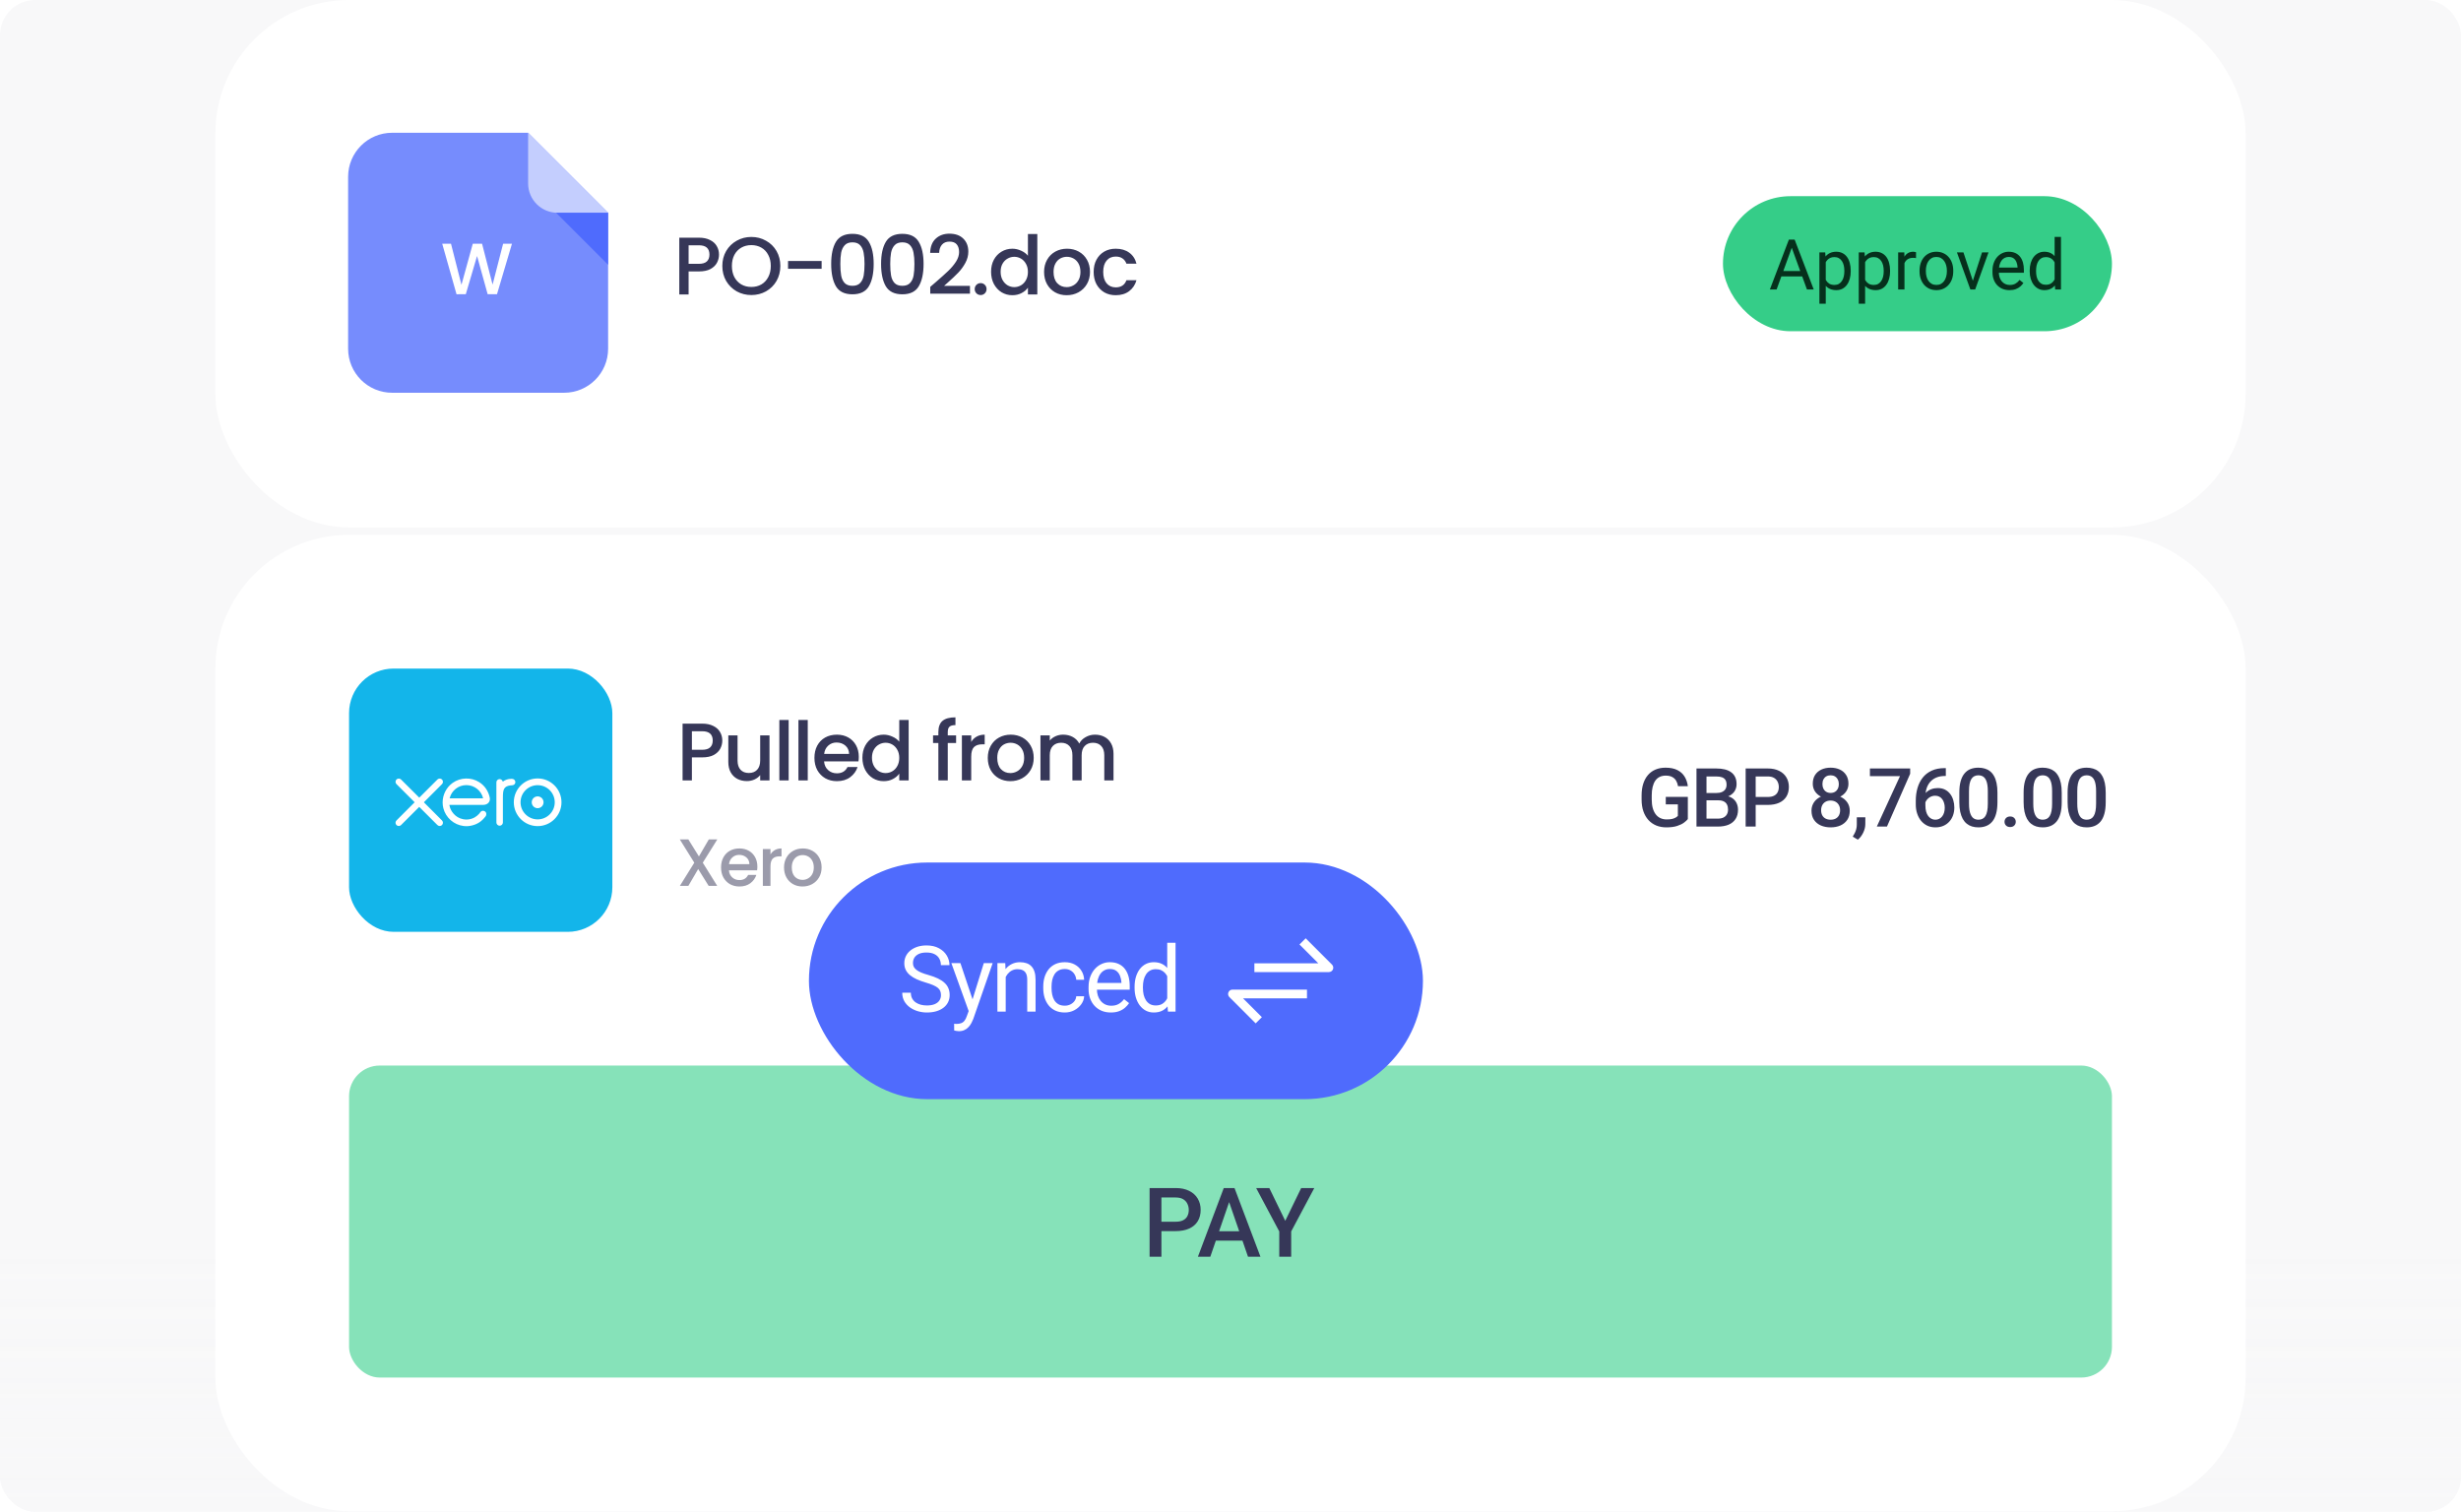
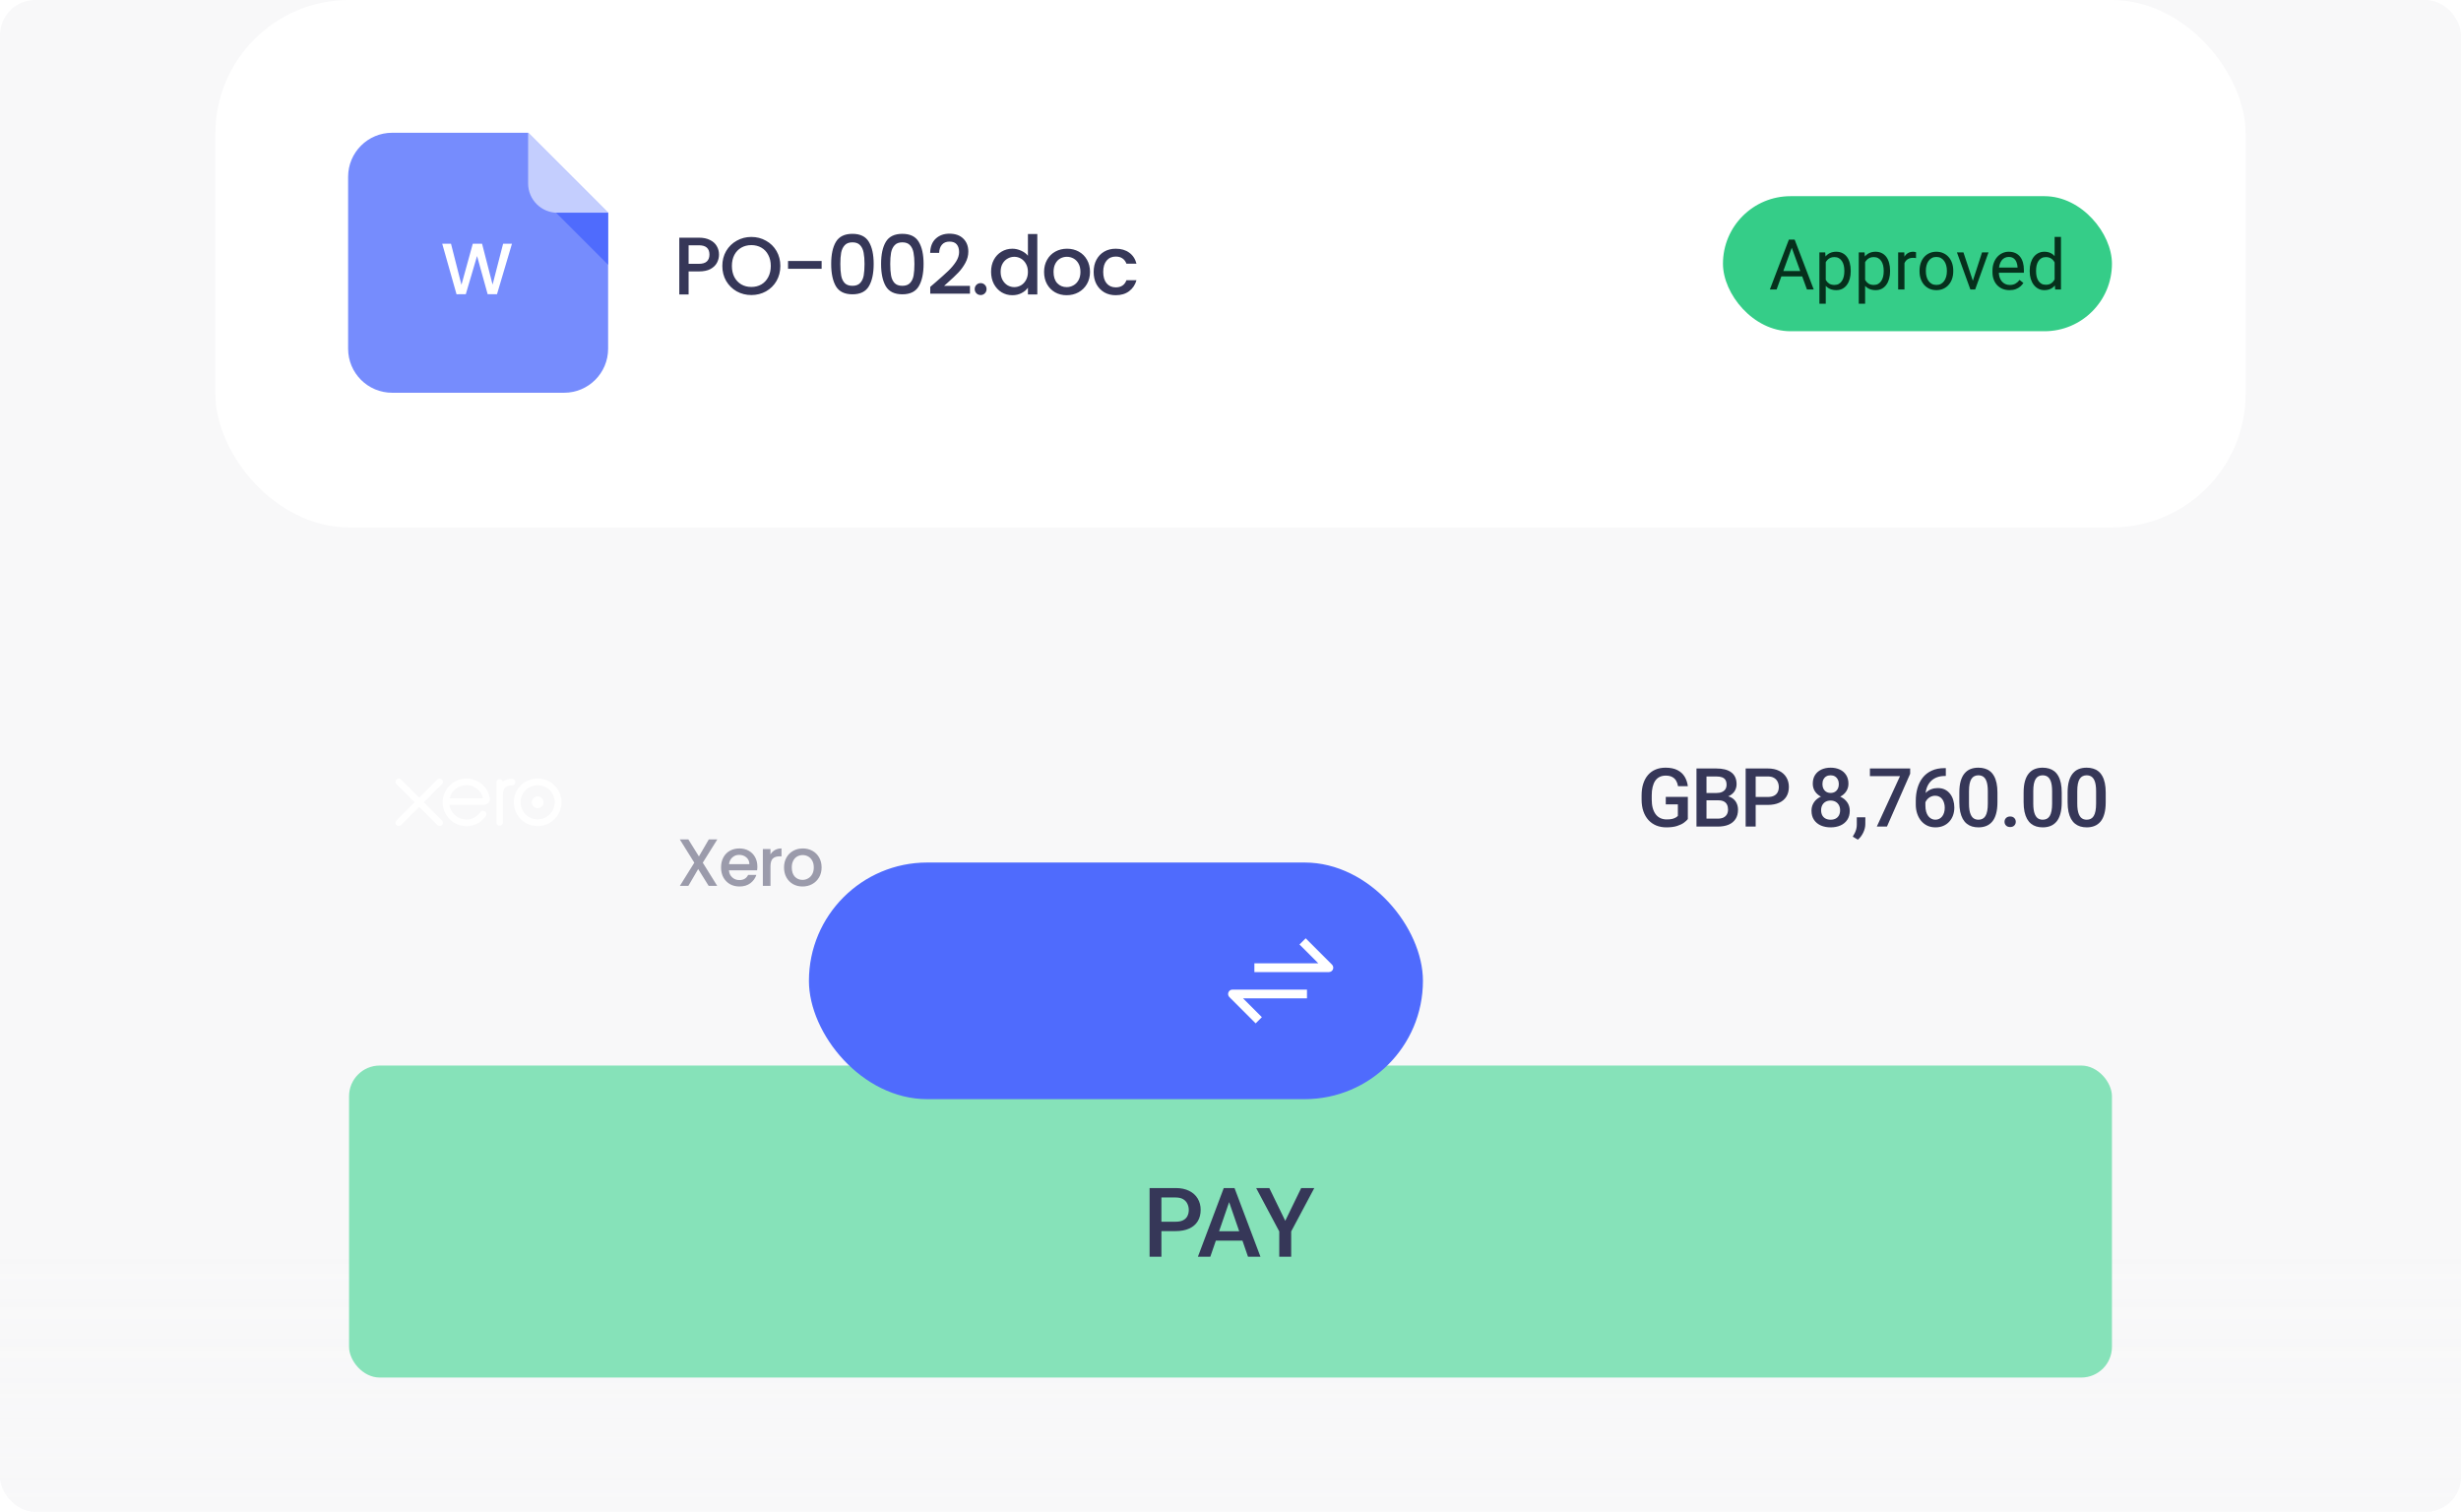
<svg xmlns="http://www.w3.org/2000/svg" width="560" height="344" viewBox="0 0 560 344" fill="none">
  <g clip-path="url(#clip0_783_117666)">
    <rect width="560" height="344" rx="8" fill="#F8F8F9" />
    <g clip-path="url(#clip1_783_117666)">
-       <path fill-rule="evenodd" clip-rule="evenodd" d="M226.958 44.262L212.661 56.36L221.459 57.46L217.06 66.258L230.258 54.16L222.559 53.06L226.958 44.262Z" fill="#F7F8FE" />
-     </g>
+       </g>
    <rect x="560" y="284" width="60" height="560" transform="rotate(90 560 284)" fill="url(#paint0_linear_783_117666)" />
    <rect x="49" width="462" height="120.017" rx="30.427" fill="white" />
    <path d="M79.214 40.227C79.214 34.695 83.699 30.211 89.231 30.211H120.173L138.378 48.415V79.358C138.378 84.89 133.893 89.374 128.361 89.374H89.231C83.699 89.374 79.214 84.89 79.214 79.358V40.227Z" fill="#768CFD" />
    <path d="M120.173 30.211L138.377 48.415H126.851C123.163 48.415 120.173 45.425 120.173 41.737V30.211Z" fill="#C4CEFE" />
    <path d="M138.377 60.248L126.545 48.416L138.377 48.416L138.377 60.248Z" fill="#4F6BFD" />
    <path d="M116.496 55.467L113.095 66.942H110.965L108.555 58.258L105.995 66.942L103.882 66.958L100.63 55.467H102.627L105.005 64.812L107.58 55.467H109.694L112.088 64.763L114.482 55.467H116.496Z" fill="white" />
    <path d="M163.609 57.934C163.609 58.591 163.454 59.211 163.144 59.794C162.834 60.376 162.338 60.854 161.657 61.225C160.975 61.585 160.101 61.765 159.035 61.765H156.692V67.008H154.572V54.085H159.035C160.027 54.085 160.863 54.259 161.545 54.606C162.239 54.941 162.754 55.399 163.088 55.982C163.436 56.565 163.609 57.215 163.609 57.934ZM159.035 60.035C159.841 60.035 160.442 59.856 160.839 59.496C161.235 59.124 161.434 58.604 161.434 57.934C161.434 56.521 160.634 55.815 159.035 55.815H156.692V60.035H159.035ZM170.967 67.138C169.765 67.138 168.655 66.859 167.639 66.302C166.635 65.731 165.835 64.944 165.24 63.94C164.658 62.924 164.366 61.783 164.366 60.519C164.366 59.255 164.658 58.12 165.24 57.116C165.835 56.112 166.635 55.331 167.639 54.773C168.655 54.203 169.765 53.918 170.967 53.918C172.182 53.918 173.292 54.203 174.296 54.773C175.312 55.331 176.112 56.112 176.694 57.116C177.277 58.12 177.568 59.255 177.568 60.519C177.568 61.783 177.277 62.924 176.694 63.94C176.112 64.944 175.312 65.731 174.296 66.302C173.292 66.859 172.182 67.138 170.967 67.138ZM170.967 65.298C171.823 65.298 172.585 65.106 173.254 64.721C173.924 64.325 174.444 63.767 174.816 63.048C175.201 62.316 175.393 61.473 175.393 60.519C175.393 59.564 175.201 58.728 174.816 58.009C174.444 57.29 173.924 56.738 173.254 56.354C172.585 55.97 171.823 55.777 170.967 55.777C170.112 55.777 169.35 55.97 168.68 56.354C168.011 56.738 167.484 57.29 167.1 58.009C166.728 58.728 166.542 59.564 166.542 60.519C166.542 61.473 166.728 62.316 167.1 63.048C167.484 63.767 168.011 64.325 168.68 64.721C169.35 65.106 170.112 65.298 170.967 65.298ZM186.962 59.385V61.17H179.319V59.385H186.962ZM189.136 60.054C189.136 57.91 189.496 56.236 190.215 55.034C190.946 53.819 192.198 53.211 193.971 53.211C195.743 53.211 196.989 53.819 197.708 55.034C198.44 56.236 198.805 57.91 198.805 60.054C198.805 62.223 198.44 63.922 197.708 65.149C196.989 66.364 195.743 66.971 193.971 66.971C192.198 66.971 190.946 66.364 190.215 65.149C189.496 63.922 189.136 62.223 189.136 60.054ZM196.723 60.054C196.723 59.05 196.655 58.201 196.518 57.507C196.394 56.812 196.134 56.248 195.737 55.815C195.341 55.368 194.752 55.145 193.971 55.145C193.19 55.145 192.601 55.368 192.204 55.815C191.808 56.248 191.541 56.812 191.405 57.507C191.281 58.201 191.219 59.05 191.219 60.054C191.219 61.095 191.281 61.969 191.405 62.676C191.529 63.382 191.789 63.953 192.186 64.386C192.595 64.82 193.19 65.037 193.971 65.037C194.752 65.037 195.341 64.82 195.737 64.386C196.146 63.953 196.413 63.382 196.537 62.676C196.661 61.969 196.723 61.095 196.723 60.054ZM200.49 60.054C200.49 57.91 200.85 56.236 201.569 55.034C202.3 53.819 203.552 53.211 205.325 53.211C207.098 53.211 208.343 53.819 209.062 55.034C209.794 56.236 210.159 57.91 210.159 60.054C210.159 62.223 209.794 63.922 209.062 65.149C208.343 66.364 207.098 66.971 205.325 66.971C203.552 66.971 202.3 66.364 201.569 65.149C200.85 63.922 200.49 62.223 200.49 60.054ZM208.077 60.054C208.077 59.05 208.009 58.201 207.872 57.507C207.748 56.812 207.488 56.248 207.091 55.815C206.695 55.368 206.106 55.145 205.325 55.145C204.544 55.145 203.955 55.368 203.558 55.815C203.162 56.248 202.895 56.812 202.759 57.507C202.635 58.201 202.573 59.05 202.573 60.054C202.573 61.095 202.635 61.969 202.759 62.676C202.883 63.382 203.143 63.953 203.54 64.386C203.949 64.82 204.544 65.037 205.325 65.037C206.106 65.037 206.695 64.82 207.091 64.386C207.5 63.953 207.767 63.382 207.891 62.676C208.015 61.969 208.077 61.095 208.077 60.054ZM213.016 64.126C214.206 63.097 215.142 62.254 215.824 61.597C216.518 60.928 217.094 60.234 217.553 59.515C218.011 58.796 218.241 58.077 218.241 57.358C218.241 56.614 218.061 56.032 217.702 55.61C217.354 55.189 216.803 54.978 216.047 54.978C215.315 54.978 214.745 55.213 214.336 55.684C213.939 56.143 213.729 56.763 213.704 57.544H211.658C211.696 56.131 212.117 55.052 212.923 54.309C213.741 53.552 214.776 53.174 216.028 53.174C217.379 53.174 218.433 53.546 219.189 54.29C219.958 55.034 220.342 56.025 220.342 57.265C220.342 58.157 220.113 59.019 219.654 59.85C219.208 60.668 218.668 61.405 218.036 62.062C217.416 62.707 216.623 63.457 215.656 64.312L214.819 65.056H220.714V66.822H211.677V65.279L213.016 64.126ZM223.152 67.138C222.768 67.138 222.446 67.008 222.186 66.748C221.925 66.488 221.795 66.165 221.795 65.781C221.795 65.397 221.925 65.075 222.186 64.814C222.446 64.554 222.768 64.424 223.152 64.424C223.524 64.424 223.84 64.554 224.101 64.814C224.361 65.075 224.491 65.397 224.491 65.781C224.491 66.165 224.361 66.488 224.101 66.748C223.84 67.008 223.524 67.138 223.152 67.138ZM225.518 61.839C225.518 60.81 225.729 59.899 226.15 59.106C226.584 58.312 227.166 57.699 227.898 57.265C228.642 56.819 229.466 56.596 230.371 56.596C231.04 56.596 231.697 56.744 232.342 57.042C232.999 57.327 233.519 57.711 233.904 58.195V53.249H236.042V67.008H233.904V65.465C233.557 65.961 233.073 66.37 232.453 66.692C231.846 67.014 231.146 67.176 230.352 67.176C229.46 67.176 228.642 66.953 227.898 66.506C227.166 66.048 226.584 65.415 226.15 64.61C225.729 63.791 225.518 62.868 225.518 61.839ZM233.904 61.876C233.904 61.17 233.755 60.556 233.458 60.035C233.172 59.515 232.794 59.118 232.323 58.846C231.852 58.573 231.344 58.436 230.799 58.436C230.253 58.436 229.745 58.573 229.274 58.846C228.803 59.106 228.418 59.496 228.121 60.017C227.836 60.525 227.693 61.133 227.693 61.839C227.693 62.546 227.836 63.166 228.121 63.699C228.418 64.232 228.803 64.641 229.274 64.926C229.757 65.198 230.266 65.335 230.799 65.335C231.344 65.335 231.852 65.198 232.323 64.926C232.794 64.653 233.172 64.256 233.458 63.736C233.755 63.203 233.904 62.583 233.904 61.876ZM242.712 67.176C241.746 67.176 240.872 66.959 240.091 66.525C239.31 66.079 238.696 65.459 238.25 64.665C237.804 63.86 237.58 62.93 237.58 61.876C237.58 60.835 237.81 59.911 238.268 59.106C238.727 58.3 239.353 57.68 240.146 57.246C240.94 56.812 241.826 56.596 242.805 56.596C243.785 56.596 244.671 56.812 245.464 57.246C246.258 57.68 246.884 58.3 247.342 59.106C247.801 59.911 248.03 60.835 248.03 61.876C248.03 62.918 247.795 63.841 247.324 64.647C246.853 65.453 246.208 66.079 245.39 66.525C244.584 66.959 243.692 67.176 242.712 67.176ZM242.712 65.335C243.258 65.335 243.766 65.205 244.237 64.944C244.721 64.684 245.111 64.294 245.409 63.773C245.706 63.252 245.855 62.62 245.855 61.876C245.855 61.133 245.712 60.507 245.427 59.998C245.142 59.478 244.764 59.087 244.293 58.827C243.822 58.567 243.314 58.436 242.768 58.436C242.223 58.436 241.715 58.567 241.244 58.827C240.785 59.087 240.419 59.478 240.146 59.998C239.874 60.507 239.737 61.133 239.737 61.876C239.737 62.98 240.016 63.835 240.574 64.442C241.144 65.037 241.857 65.335 242.712 65.335ZM248.861 61.876C248.861 60.823 249.072 59.899 249.494 59.106C249.928 58.3 250.523 57.68 251.279 57.246C252.035 56.812 252.903 56.596 253.882 56.596C255.121 56.596 256.144 56.893 256.95 57.488C257.768 58.071 258.32 58.907 258.605 59.998H256.318C256.132 59.49 255.834 59.093 255.425 58.808C255.016 58.523 254.502 58.381 253.882 58.381C253.014 58.381 252.32 58.691 251.799 59.31C251.291 59.918 251.037 60.773 251.037 61.876C251.037 62.98 251.291 63.841 251.799 64.461C252.32 65.081 253.014 65.391 253.882 65.391C255.109 65.391 255.921 64.851 256.318 63.773H258.605C258.307 64.814 257.749 65.645 256.931 66.264C256.113 66.872 255.097 67.176 253.882 67.176C252.903 67.176 252.035 66.959 251.279 66.525C250.523 66.079 249.928 65.459 249.494 64.665C249.072 63.86 248.861 62.93 248.861 61.876Z" fill="#363758" />
    <rect x="392.06" y="44.642" width="88.514" height="30.734" rx="15.367" fill="#35CD88" />
    <path d="M408.022 55.532L404.269 65.866H402.735L407.057 54.527H408.046L408.022 55.532ZM411.169 65.866L407.407 55.532L407.384 54.527H408.373L412.711 65.866H411.169ZM410.974 61.669V62.899H404.604V61.669H410.974ZM415.452 59.06V69.106H414.003V57.44H415.327L415.452 59.06ZM421.129 61.583V61.746C421.129 62.359 421.056 62.928 420.911 63.452C420.766 63.971 420.553 64.423 420.272 64.807C419.997 65.191 419.657 65.49 419.252 65.703C418.847 65.915 418.383 66.022 417.858 66.022C417.323 66.022 416.851 65.934 416.441 65.757C416.031 65.581 415.683 65.324 415.397 64.986C415.112 64.649 414.883 64.244 414.712 63.771C414.546 63.299 414.432 62.767 414.369 62.175V61.303C414.432 60.68 414.548 60.121 414.72 59.628C414.891 59.135 415.117 58.715 415.397 58.367C415.683 58.014 416.028 57.746 416.433 57.565C416.838 57.378 417.305 57.284 417.835 57.284C418.364 57.284 418.834 57.388 419.244 57.596C419.655 57.798 420 58.089 420.28 58.468C420.561 58.847 420.771 59.301 420.911 59.831C421.056 60.355 421.129 60.939 421.129 61.583ZM419.681 61.746V61.583C419.681 61.163 419.636 60.768 419.548 60.399C419.46 60.026 419.322 59.698 419.135 59.418C418.954 59.133 418.72 58.909 418.435 58.748C418.149 58.582 417.809 58.499 417.414 58.499C417.051 58.499 416.734 58.561 416.464 58.686C416.199 58.811 415.974 58.979 415.787 59.192C415.6 59.4 415.447 59.639 415.327 59.909C415.213 60.173 415.127 60.449 415.07 60.734V62.751C415.174 63.115 415.319 63.457 415.506 63.779C415.693 64.096 415.942 64.353 416.254 64.55C416.565 64.742 416.957 64.838 417.43 64.838C417.819 64.838 418.154 64.758 418.435 64.597C418.72 64.431 418.954 64.205 419.135 63.919C419.322 63.634 419.46 63.307 419.548 62.938C419.636 62.564 419.681 62.167 419.681 61.746ZM424.408 59.06V69.106H422.959V57.44H424.283L424.408 59.06ZM430.085 61.583V61.746C430.085 62.359 430.012 62.928 429.867 63.452C429.721 63.971 429.509 64.423 429.228 64.807C428.953 65.191 428.613 65.49 428.208 65.703C427.803 65.915 427.338 66.022 426.814 66.022C426.279 66.022 425.807 65.934 425.397 65.757C424.987 65.581 424.639 65.324 424.353 64.986C424.068 64.649 423.839 64.244 423.668 63.771C423.502 63.299 423.387 62.767 423.325 62.175V61.303C423.387 60.68 423.504 60.121 423.676 59.628C423.847 59.135 424.073 58.715 424.353 58.367C424.639 58.014 424.984 57.746 425.389 57.565C425.794 57.378 426.261 57.284 426.791 57.284C427.32 57.284 427.79 57.388 428.2 57.596C428.61 57.798 428.956 58.089 429.236 58.468C429.516 58.847 429.727 59.301 429.867 59.831C430.012 60.355 430.085 60.939 430.085 61.583ZM428.636 61.746V61.583C428.636 61.163 428.592 60.768 428.504 60.399C428.416 60.026 428.278 59.698 428.091 59.418C427.91 59.133 427.676 58.909 427.39 58.748C427.105 58.582 426.765 58.499 426.37 58.499C426.007 58.499 425.69 58.561 425.42 58.686C425.155 58.811 424.929 58.979 424.743 59.192C424.556 59.4 424.402 59.639 424.283 59.909C424.169 60.173 424.083 60.449 424.026 60.734V62.751C424.13 63.115 424.275 63.457 424.462 63.779C424.649 64.096 424.898 64.353 425.21 64.55C425.521 64.742 425.913 64.838 426.386 64.838C426.775 64.838 427.11 64.758 427.39 64.597C427.676 64.431 427.91 64.205 428.091 63.919C428.278 63.634 428.416 63.307 428.504 62.938C428.592 62.564 428.636 62.167 428.636 61.746ZM433.363 58.764V65.866H431.923V57.44H433.325L433.363 58.764ZM435.996 57.393L435.988 58.733C435.868 58.707 435.754 58.691 435.645 58.686C435.541 58.676 435.422 58.67 435.287 58.67C434.955 58.67 434.661 58.722 434.407 58.826C434.153 58.93 433.937 59.075 433.761 59.262C433.584 59.449 433.444 59.672 433.34 59.932C433.241 60.186 433.177 60.467 433.145 60.773L432.74 61.007C432.74 60.498 432.79 60.02 432.888 59.574C432.992 59.127 433.151 58.733 433.363 58.39C433.576 58.042 433.846 57.772 434.173 57.58C434.506 57.383 434.9 57.284 435.357 57.284C435.461 57.284 435.58 57.297 435.715 57.323C435.85 57.344 435.944 57.367 435.996 57.393ZM436.79 61.746V61.567C436.79 60.96 436.878 60.397 437.055 59.877C437.231 59.353 437.486 58.899 437.818 58.515C438.15 58.125 438.553 57.824 439.025 57.611C439.498 57.393 440.027 57.284 440.614 57.284C441.206 57.284 441.738 57.393 442.21 57.611C442.688 57.824 443.093 58.125 443.425 58.515C443.763 58.899 444.02 59.353 444.196 59.877C444.373 60.397 444.461 60.96 444.461 61.567V61.746C444.461 62.354 444.373 62.917 444.196 63.437C444.02 63.956 443.763 64.41 443.425 64.799C443.093 65.183 442.69 65.485 442.218 65.703C441.751 65.915 441.221 66.022 440.629 66.022C440.037 66.022 439.505 65.915 439.033 65.703C438.56 65.485 438.155 65.183 437.818 64.799C437.486 64.41 437.231 63.956 437.055 63.437C436.878 62.917 436.79 62.354 436.79 61.746ZM438.231 61.567V61.746C438.231 62.167 438.28 62.564 438.379 62.938C438.477 63.307 438.625 63.634 438.823 63.919C439.025 64.205 439.277 64.431 439.578 64.597C439.879 64.758 440.23 64.838 440.629 64.838C441.024 64.838 441.369 64.758 441.665 64.597C441.966 64.431 442.215 64.205 442.413 63.919C442.61 63.634 442.758 63.307 442.857 62.938C442.96 62.564 443.012 62.167 443.012 61.746V61.567C443.012 61.152 442.96 60.76 442.857 60.392C442.758 60.018 442.607 59.688 442.405 59.403C442.208 59.112 441.958 58.883 441.657 58.717C441.361 58.551 441.014 58.468 440.614 58.468C440.219 58.468 439.871 58.551 439.57 58.717C439.274 58.883 439.025 59.112 438.823 59.403C438.625 59.688 438.477 60.018 438.379 60.392C438.28 60.76 438.231 61.152 438.231 61.567ZM448.705 64.566L451.01 57.44H452.482L449.453 65.866H448.487L448.705 64.566ZM446.782 57.44L449.157 64.605L449.32 65.866H448.355L445.302 57.44H446.782ZM457.256 66.022C456.669 66.022 456.137 65.923 455.66 65.726C455.187 65.524 454.779 65.241 454.437 64.877C454.099 64.514 453.84 64.083 453.658 63.584C453.476 63.086 453.386 62.541 453.386 61.949V61.622C453.386 60.937 453.487 60.327 453.689 59.792C453.892 59.252 454.167 58.795 454.515 58.421C454.863 58.047 455.257 57.764 455.698 57.572C456.14 57.38 456.597 57.284 457.069 57.284C457.671 57.284 458.19 57.388 458.627 57.596C459.068 57.803 459.429 58.094 459.709 58.468C459.989 58.837 460.197 59.273 460.332 59.776C460.467 60.275 460.535 60.82 460.535 61.412V62.058H454.242V60.882H459.094V60.773C459.073 60.399 458.995 60.036 458.86 59.683C458.73 59.33 458.523 59.039 458.237 58.811C457.952 58.582 457.562 58.468 457.069 58.468C456.742 58.468 456.441 58.538 456.166 58.678C455.891 58.813 455.654 59.016 455.457 59.286C455.26 59.556 455.107 59.885 454.998 60.275C454.889 60.664 454.834 61.113 454.834 61.622V61.949C454.834 62.349 454.889 62.725 454.998 63.078C455.112 63.426 455.275 63.732 455.488 63.997C455.706 64.262 455.968 64.47 456.275 64.62C456.586 64.771 456.939 64.846 457.334 64.846C457.843 64.846 458.274 64.742 458.627 64.534C458.98 64.327 459.289 64.049 459.553 63.701L460.426 64.394C460.244 64.669 460.013 64.932 459.732 65.181C459.452 65.43 459.107 65.633 458.697 65.788C458.292 65.944 457.811 66.022 457.256 66.022ZM467.528 64.231V53.904H468.976V65.866H467.652L467.528 64.231ZM461.858 61.746V61.583C461.858 60.939 461.936 60.355 462.092 59.831C462.253 59.301 462.479 58.847 462.77 58.468C463.066 58.089 463.416 57.798 463.821 57.596C464.231 57.388 464.688 57.284 465.192 57.284C465.721 57.284 466.183 57.378 466.578 57.565C466.978 57.746 467.315 58.014 467.59 58.367C467.871 58.715 468.091 59.135 468.252 59.628C468.413 60.121 468.525 60.68 468.587 61.303V62.019C468.53 62.637 468.418 63.193 468.252 63.686C468.091 64.179 467.871 64.599 467.59 64.947C467.315 65.295 466.978 65.562 466.578 65.749C466.178 65.931 465.711 66.022 465.176 66.022C464.683 66.022 464.231 65.915 463.821 65.703C463.416 65.49 463.066 65.191 462.77 64.807C462.479 64.423 462.253 63.971 462.092 63.452C461.936 62.928 461.858 62.359 461.858 61.746ZM463.307 61.583V61.746C463.307 62.167 463.349 62.562 463.432 62.93C463.52 63.299 463.655 63.623 463.837 63.904C464.018 64.184 464.249 64.405 464.53 64.566C464.81 64.721 465.145 64.799 465.534 64.799C466.012 64.799 466.404 64.698 466.71 64.496C467.022 64.293 467.271 64.026 467.458 63.694C467.645 63.361 467.79 63 467.894 62.611V60.734C467.832 60.449 467.741 60.173 467.621 59.909C467.507 59.639 467.357 59.4 467.17 59.192C466.988 58.979 466.762 58.811 466.492 58.686C466.227 58.561 465.913 58.499 465.55 58.499C465.155 58.499 464.815 58.582 464.53 58.748C464.249 58.909 464.018 59.133 463.837 59.418C463.655 59.698 463.52 60.026 463.432 60.399C463.349 60.768 463.307 61.163 463.307 61.583Z" fill="#06301C" />
-     <rect x="49" y="121.707" width="462" height="222.188" rx="30.427" fill="white" />
-     <rect x="79.427" y="152.134" width="59.912" height="59.912" rx="10.142" fill="#13B5EA" />
    <path fill-rule="evenodd" clip-rule="evenodd" d="M102.327 181.626C102.326 181.641 102.325 181.657 102.325 181.671H109.937C109.53 179.943 107.979 178.655 106.125 178.655C104.295 178.655 102.757 179.912 102.328 181.609C102.327 181.615 102.327 181.62 102.327 181.626ZM109.049 177.987C110.307 178.783 111.133 180.023 111.452 181.532C111.609 182.386 111.04 183.133 109.981 183.155L102.261 183.157C102.262 183.192 102.266 183.231 102.271 183.271C102.31 183.484 102.365 183.692 102.436 183.892C102.846 184.964 103.997 186.466 106.148 186.49C106.806 186.486 107.424 186.32 107.967 186.031C108.393 185.792 108.749 185.485 109.036 185.168C109.131 185.055 109.217 184.941 109.295 184.831C109.656 184.369 110.114 184.454 110.387 184.663C110.711 184.911 110.765 185.431 110.471 185.796C110.466 185.802 110.461 185.807 110.456 185.813C110.452 185.817 110.449 185.821 110.445 185.825C110.021 186.357 109.582 186.802 109.058 187.139C108.552 187.463 108.004 187.693 107.437 187.831C106.777 188.002 106.14 188.04 105.485 187.96C103.279 187.69 101.429 186.061 100.882 183.909C100.773 183.476 100.72 183.037 100.72 182.601C100.72 180.864 101.557 179.178 103.005 178.147C104.782 176.884 107.21 176.819 109.049 177.987ZM122.341 178.671C120.194 178.671 118.448 180.418 118.448 182.564C118.448 184.71 120.194 186.455 122.341 186.455C124.486 186.455 126.233 184.71 126.233 182.564C126.233 180.418 124.486 178.671 122.341 178.671ZM122.341 187.987C119.35 187.987 116.917 185.554 116.917 182.564C116.917 179.573 119.35 177.14 122.341 177.14C125.332 177.14 127.766 179.573 127.766 182.564C127.766 185.554 125.332 187.987 122.341 187.987ZM96.454 182.565L100.582 178.426C100.718 178.287 100.795 178.102 100.795 177.906C100.795 177.498 100.463 177.166 100.055 177.166C99.856 177.166 99.67 177.244 99.529 177.387C99.529 177.388 95.405 181.509 95.405 181.509L91.262 177.381C91.122 177.243 90.936 177.166 90.74 177.166C90.332 177.166 90 177.498 90 177.906C90 178.104 90.079 178.291 90.222 178.432L94.35 182.559L90.224 186.692C90.079 186.835 90 187.022 90 187.222C90 187.63 90.332 187.961 90.74 187.961C90.937 187.961 91.122 187.884 91.262 187.745L95.398 183.614L99.519 187.73C99.665 187.881 99.854 187.961 100.055 187.961C100.463 187.961 100.794 187.63 100.794 187.222C100.794 187.025 100.718 186.84 100.579 186.7L96.454 182.565ZM120.996 182.564C120.996 183.305 121.599 183.908 122.341 183.908C123.081 183.908 123.684 183.305 123.684 182.564C123.684 181.823 123.081 181.22 122.341 181.22C121.599 181.22 120.996 181.823 120.996 182.564ZM116.529 177.234L116.302 177.233C115.619 177.233 114.96 177.448 114.409 177.872C114.337 177.541 114.04 177.291 113.687 177.291C113.28 177.291 112.955 177.617 112.954 178.024L112.956 187.159C112.957 187.566 113.289 187.896 113.696 187.896C114.103 187.896 114.434 187.566 114.435 187.158L114.436 181.541C114.436 179.669 114.607 178.913 116.21 178.713C116.355 178.695 116.513 178.697 116.52 178.697L116.521 178.697C116.959 178.682 117.271 178.381 117.271 177.973C117.271 177.565 116.938 177.234 116.529 177.234Z" fill="white" />
-     <path d="M164.358 168.516C164.358 169.173 164.203 169.793 163.893 170.375C163.583 170.958 163.087 171.435 162.405 171.807C161.723 172.167 160.849 172.346 159.783 172.346H157.441V177.59H155.321V164.667H159.783C160.775 164.667 161.612 164.84 162.294 165.188C162.988 165.522 163.502 165.981 163.837 166.564C164.184 167.146 164.358 167.797 164.358 168.516ZM159.783 170.617C160.589 170.617 161.19 170.437 161.587 170.078C161.984 169.706 162.182 169.185 162.182 168.516C162.182 167.103 161.383 166.396 159.783 166.396H157.441V170.617H159.783ZM175.1 167.344V177.59H172.98V176.381C172.645 176.803 172.205 177.137 171.66 177.385C171.127 177.621 170.557 177.739 169.949 177.739C169.144 177.739 168.418 177.571 167.774 177.237C167.142 176.902 166.64 176.406 166.268 175.749C165.908 175.092 165.728 174.299 165.728 173.369V167.344H167.83V173.053C167.83 173.97 168.059 174.677 168.518 175.173C168.976 175.656 169.602 175.898 170.396 175.898C171.189 175.898 171.815 175.656 172.274 175.173C172.745 174.677 172.98 173.97 172.98 173.053V167.344H175.1ZM179.459 163.83V177.59H177.339V163.83H179.459ZM183.804 163.83V177.59H181.684V163.83H183.804ZM195.419 172.216C195.419 172.6 195.394 172.948 195.344 173.257H187.516C187.578 174.076 187.882 174.733 188.427 175.228C188.973 175.724 189.642 175.972 190.436 175.972C191.576 175.972 192.382 175.495 192.853 174.54H195.14C194.83 175.483 194.266 176.257 193.448 176.865C192.642 177.46 191.638 177.757 190.436 177.757C189.456 177.757 188.576 177.54 187.795 177.106C187.027 176.66 186.419 176.04 185.973 175.247C185.539 174.441 185.322 173.512 185.322 172.458C185.322 171.404 185.533 170.481 185.954 169.687C186.388 168.882 186.989 168.262 187.758 167.828C188.539 167.394 189.431 167.177 190.436 167.177C191.402 167.177 192.264 167.388 193.02 167.809C193.776 168.231 194.365 168.826 194.787 169.594C195.208 170.351 195.419 171.224 195.419 172.216ZM193.206 171.547C193.194 170.766 192.915 170.14 192.369 169.669C191.824 169.198 191.148 168.962 190.343 168.962C189.611 168.962 188.985 169.198 188.465 169.669C187.944 170.127 187.634 170.753 187.535 171.547H193.206ZM196.24 172.421C196.24 171.392 196.451 170.481 196.873 169.687C197.307 168.894 197.889 168.28 198.62 167.847C199.364 167.4 200.189 167.177 201.094 167.177C201.763 167.177 202.42 167.326 203.064 167.623C203.721 167.908 204.242 168.293 204.626 168.776V163.83H206.765V177.59H204.626V176.047C204.279 176.542 203.796 176.951 203.176 177.274C202.569 177.596 201.868 177.757 201.075 177.757C200.182 177.757 199.364 177.534 198.62 177.088C197.889 176.629 197.307 175.997 196.873 175.191C196.451 174.373 196.24 173.45 196.24 172.421ZM204.626 172.458C204.626 171.751 204.478 171.138 204.18 170.617C203.895 170.096 203.517 169.7 203.046 169.427C202.575 169.154 202.067 169.018 201.521 169.018C200.976 169.018 200.468 169.154 199.996 169.427C199.525 169.687 199.141 170.078 198.844 170.598C198.559 171.107 198.416 171.714 198.416 172.421C198.416 173.127 198.559 173.747 198.844 174.28C199.141 174.813 199.525 175.222 199.996 175.507C200.48 175.78 200.988 175.916 201.521 175.916C202.067 175.916 202.575 175.78 203.046 175.507C203.517 175.235 203.895 174.838 204.18 174.317C204.478 173.784 204.626 173.164 204.626 172.458ZM217.559 169.074H215.662V177.59H213.524V169.074H212.315V167.344H213.524V166.619C213.524 165.442 213.834 164.586 214.453 164.053C215.086 163.508 216.071 163.235 217.41 163.235V165.002C216.765 165.002 216.313 165.126 216.052 165.373C215.792 165.609 215.662 166.024 215.662 166.619V167.344H217.559V169.074ZM220.999 168.832C221.309 168.311 221.718 167.908 222.226 167.623C222.747 167.326 223.361 167.177 224.067 167.177V169.371H223.528C222.697 169.371 222.065 169.582 221.631 170.003C221.21 170.425 220.999 171.156 220.999 172.198V177.59H218.879V167.344H220.999V168.832ZM229.902 177.757C228.935 177.757 228.061 177.54 227.28 177.106C226.499 176.66 225.885 176.04 225.439 175.247C224.993 174.441 224.77 173.512 224.77 172.458C224.77 171.417 224.999 170.493 225.458 169.687C225.916 168.882 226.542 168.262 227.336 167.828C228.129 167.394 229.015 167.177 229.995 167.177C230.974 167.177 231.86 167.394 232.654 167.828C233.447 168.262 234.073 168.882 234.532 169.687C234.99 170.493 235.22 171.417 235.22 172.458C235.22 173.499 234.984 174.423 234.513 175.228C234.042 176.034 233.397 176.66 232.579 177.106C231.774 177.54 230.881 177.757 229.902 177.757ZM229.902 175.916C230.447 175.916 230.955 175.786 231.427 175.526C231.91 175.266 232.3 174.875 232.598 174.354C232.895 173.834 233.044 173.202 233.044 172.458C233.044 171.714 232.902 171.088 232.617 170.58C232.331 170.059 231.953 169.669 231.482 169.408C231.011 169.148 230.503 169.018 229.958 169.018C229.412 169.018 228.904 169.148 228.433 169.408C227.974 169.669 227.609 170.059 227.336 170.58C227.063 171.088 226.927 171.714 226.927 172.458C226.927 173.561 227.206 174.416 227.763 175.024C228.334 175.619 229.046 175.916 229.902 175.916ZM249.16 167.177C249.965 167.177 250.684 167.344 251.317 167.679C251.961 168.014 252.463 168.51 252.823 169.167C253.195 169.824 253.381 170.617 253.381 171.547V177.59H251.279V171.863C251.279 170.946 251.05 170.245 250.591 169.762C250.133 169.266 249.507 169.018 248.713 169.018C247.92 169.018 247.288 169.266 246.817 169.762C246.358 170.245 246.129 170.946 246.129 171.863V177.59H244.028V171.863C244.028 170.946 243.798 170.245 243.34 169.762C242.881 169.266 242.255 169.018 241.462 169.018C240.668 169.018 240.036 169.266 239.565 169.762C239.106 170.245 238.877 170.946 238.877 171.863V177.59H236.757V167.344H238.877V168.516C239.224 168.094 239.664 167.766 240.197 167.53C240.73 167.295 241.301 167.177 241.908 167.177C242.726 167.177 243.457 167.351 244.102 167.698C244.747 168.045 245.242 168.547 245.59 169.204C245.899 168.584 246.383 168.094 247.04 167.735C247.697 167.363 248.404 167.177 249.16 167.177Z" fill="#363758" />
    <path d="M159.92 196.311L163.206 201.59H161.259L158.871 197.756L156.634 201.59H154.702L157.988 196.311L154.687 191.017H156.634L159.038 194.881L161.29 191.017H163.222L159.92 196.311ZM172.337 197.193C172.337 197.508 172.317 197.792 172.276 198.045H165.871C165.922 198.715 166.17 199.252 166.617 199.658C167.063 200.063 167.611 200.266 168.26 200.266C169.193 200.266 169.852 199.876 170.237 199.095H172.109C171.855 199.866 171.394 200.5 170.724 200.997C170.065 201.483 169.243 201.727 168.26 201.727C167.458 201.727 166.738 201.549 166.099 201.194C165.471 200.829 164.974 200.322 164.608 199.673C164.253 199.014 164.076 198.253 164.076 197.391C164.076 196.529 164.248 195.773 164.593 195.124C164.948 194.465 165.44 193.958 166.069 193.603C166.708 193.248 167.438 193.07 168.26 193.07C169.051 193.07 169.756 193.243 170.374 193.588C170.993 193.932 171.475 194.419 171.82 195.048C172.164 195.667 172.337 196.382 172.337 197.193ZM170.526 196.645C170.516 196.007 170.288 195.494 169.842 195.109C169.396 194.724 168.843 194.531 168.184 194.531C167.585 194.531 167.073 194.724 166.647 195.109C166.221 195.484 165.968 195.996 165.886 196.645H170.526ZM175.322 194.424C175.575 193.998 175.91 193.669 176.326 193.435C176.752 193.192 177.254 193.07 177.832 193.07V194.866H177.391C176.711 194.866 176.194 195.038 175.839 195.383C175.494 195.728 175.322 196.326 175.322 197.178V201.59H173.587V193.207H175.322V194.424ZM182.606 201.727C181.814 201.727 181.099 201.549 180.46 201.194C179.821 200.829 179.319 200.322 178.954 199.673C178.589 199.014 178.407 198.253 178.407 197.391C178.407 196.539 178.594 195.783 178.97 195.124C179.345 194.465 179.857 193.958 180.506 193.603C181.155 193.248 181.88 193.07 182.682 193.07C183.483 193.07 184.208 193.248 184.857 193.603C185.506 193.958 186.018 194.465 186.394 195.124C186.769 195.783 186.957 196.539 186.957 197.391C186.957 198.243 186.764 198.998 186.378 199.658C185.993 200.317 185.466 200.829 184.796 201.194C184.137 201.549 183.407 201.727 182.606 201.727ZM182.606 200.221C183.052 200.221 183.468 200.114 183.853 199.901C184.249 199.688 184.568 199.369 184.811 198.943C185.055 198.517 185.177 197.999 185.177 197.391C185.177 196.782 185.06 196.27 184.827 195.854C184.593 195.428 184.284 195.109 183.899 194.896C183.513 194.683 183.097 194.576 182.651 194.576C182.205 194.576 181.789 194.683 181.404 194.896C181.028 195.109 180.729 195.428 180.506 195.854C180.283 196.27 180.171 196.782 180.171 197.391C180.171 198.294 180.4 198.993 180.856 199.49C181.323 199.977 181.906 200.221 182.606 200.221Z" fill="#9B9BAB" />
    <path d="M384.067 181.335V186.383C383.88 186.631 383.586 186.903 383.187 187.2C382.793 187.491 382.27 187.742 381.616 187.954C380.962 188.166 380.148 188.271 379.174 188.271C378.345 188.271 377.585 188.132 376.895 187.854C376.205 187.569 375.609 187.155 375.106 186.61C374.61 186.065 374.226 185.402 373.953 184.622C373.681 183.835 373.545 182.939 373.545 181.934V181.017C373.545 180.018 373.669 179.129 373.917 178.348C374.171 177.561 374.534 176.895 375.006 176.35C375.479 175.806 376.048 175.394 376.713 175.116C377.385 174.831 378.145 174.689 378.992 174.689C380.076 174.689 380.971 174.871 381.68 175.234C382.394 175.591 382.945 176.087 383.332 176.723C383.719 177.358 383.965 178.085 384.067 178.902H381.834C381.761 178.442 381.619 178.03 381.407 177.667C381.201 177.304 380.905 177.019 380.518 176.814C380.136 176.602 379.64 176.496 379.029 176.496C378.502 176.496 378.039 176.596 377.639 176.795C377.24 176.995 376.907 177.289 376.641 177.676C376.38 178.063 376.184 178.536 376.051 179.092C375.917 179.649 375.851 180.285 375.851 180.999V181.934C375.851 182.66 375.926 183.305 376.078 183.868C376.235 184.431 376.459 184.906 376.75 185.293C377.046 185.681 377.406 185.974 377.83 186.174C378.254 186.368 378.732 186.465 379.265 186.465C379.785 186.465 380.212 186.422 380.545 186.338C380.878 186.247 381.141 186.141 381.335 186.02C381.534 185.893 381.689 185.772 381.798 185.657V183.033H379.047V181.335H384.067ZM390.991 182.116H387.623L387.604 180.454H390.546C391.042 180.454 391.463 180.382 391.808 180.236C392.159 180.085 392.425 179.87 392.607 179.592C392.789 179.307 392.879 178.965 392.879 178.566C392.879 178.124 392.795 177.764 392.625 177.485C392.456 177.207 392.195 177.004 391.844 176.877C391.499 176.75 391.057 176.686 390.519 176.686H388.313V188.09H386.034V174.871H390.519C391.245 174.871 391.893 174.94 392.462 175.079C393.037 175.219 393.524 175.437 393.923 175.733C394.329 176.024 394.635 176.393 394.84 176.841C395.052 177.289 395.158 177.821 395.158 178.439C395.158 178.983 395.028 179.483 394.768 179.937C394.508 180.385 394.123 180.751 393.615 181.035C393.106 181.32 392.474 181.489 391.717 181.544L390.991 182.116ZM390.891 188.09H386.905L387.931 186.283H390.891C391.406 186.283 391.835 186.198 392.18 186.029C392.525 185.853 392.783 185.614 392.952 185.312C393.128 185.003 393.215 184.643 393.215 184.231C393.215 183.801 393.14 183.429 392.988 183.114C392.837 182.794 392.598 182.549 392.271 182.379C391.944 182.204 391.517 182.116 390.991 182.116H388.431L388.449 180.454H391.781L392.298 181.081C393.025 181.105 393.621 181.265 394.087 181.562C394.559 181.859 394.91 182.243 395.14 182.715C395.37 183.187 395.485 183.696 395.485 184.24C395.485 185.082 395.3 185.787 394.931 186.356C394.568 186.925 394.045 187.357 393.361 187.654C392.677 187.945 391.853 188.09 390.891 188.09ZM402.245 183.16H398.804V181.353H402.245C402.844 181.353 403.329 181.256 403.698 181.063C404.067 180.869 404.336 180.603 404.506 180.264C404.681 179.919 404.769 179.525 404.769 179.083C404.769 178.666 404.681 178.275 404.506 177.912C404.336 177.543 404.067 177.246 403.698 177.022C403.329 176.798 402.844 176.686 402.245 176.686H399.503V188.09H397.224V174.871H402.245C403.268 174.871 404.137 175.052 404.851 175.415C405.571 175.772 406.119 176.269 406.494 176.904C406.869 177.534 407.057 178.254 407.057 179.065C407.057 179.919 406.869 180.651 406.494 181.262C406.119 181.874 405.571 182.343 404.851 182.67C404.137 182.996 403.268 183.16 402.245 183.16ZM420.913 184.485C420.913 185.309 420.722 186.002 420.341 186.565C419.96 187.127 419.439 187.554 418.779 187.845C418.126 188.129 417.387 188.271 416.564 188.271C415.741 188.271 414.999 188.129 414.34 187.845C413.68 187.554 413.159 187.127 412.778 186.565C412.397 186.002 412.206 185.309 412.206 184.485C412.206 183.941 412.312 183.447 412.524 183.006C412.736 182.558 413.035 182.173 413.423 181.852C413.816 181.526 414.276 181.274 414.803 181.099C415.335 180.923 415.916 180.836 416.546 180.836C417.381 180.836 418.129 180.99 418.788 181.299C419.448 181.607 419.966 182.034 420.341 182.579C420.722 183.124 420.913 183.759 420.913 184.485ZM418.716 184.376C418.716 183.935 418.625 183.547 418.443 183.214C418.262 182.881 418.008 182.624 417.681 182.443C417.354 182.261 416.976 182.17 416.546 182.17C416.11 182.17 415.732 182.261 415.411 182.443C415.09 182.624 414.839 182.881 414.657 183.214C414.482 183.547 414.394 183.935 414.394 184.376C414.394 184.824 414.482 185.212 414.657 185.539C414.833 185.859 415.084 186.105 415.411 186.274C415.738 186.443 416.122 186.528 416.564 186.528C417.006 186.528 417.387 186.443 417.708 186.274C418.029 186.105 418.277 185.859 418.452 185.539C418.628 185.212 418.716 184.824 418.716 184.376ZM420.613 178.348C420.613 179.008 420.438 179.595 420.087 180.109C419.742 180.624 419.264 181.029 418.652 181.326C418.041 181.616 417.345 181.762 416.564 181.762C415.777 181.762 415.075 181.616 414.458 181.326C413.846 181.029 413.365 180.624 413.014 180.109C412.669 179.595 412.497 179.008 412.497 178.348C412.497 177.561 412.669 176.898 413.014 176.36C413.365 175.815 413.846 175.4 414.458 175.116C415.069 174.831 415.768 174.689 416.555 174.689C417.342 174.689 418.041 174.831 418.652 175.116C419.264 175.4 419.742 175.815 420.087 176.36C420.438 176.898 420.613 177.561 420.613 178.348ZM418.425 178.421C418.425 178.027 418.347 177.682 418.189 177.386C418.038 177.083 417.823 176.847 417.545 176.677C417.266 176.508 416.936 176.423 416.555 176.423C416.174 176.423 415.844 176.505 415.565 176.668C415.287 176.832 415.072 177.062 414.921 177.358C414.769 177.655 414.694 178.009 414.694 178.421C414.694 178.826 414.769 179.18 414.921 179.483C415.072 179.779 415.287 180.012 415.565 180.182C415.85 180.351 416.183 180.436 416.564 180.436C416.945 180.436 417.275 180.351 417.554 180.182C417.832 180.012 418.047 179.779 418.198 179.483C418.35 179.18 418.425 178.826 418.425 178.421ZM424.459 185.983L424.45 187.545C424.45 188.162 424.295 188.798 423.987 189.452C423.678 190.105 423.27 190.644 422.761 191.068L421.59 190.387C421.759 190.114 421.914 189.839 422.053 189.561C422.192 189.282 422.304 188.986 422.389 188.671C422.474 188.356 422.516 188.008 422.516 187.627V185.983H424.459ZM434.66 174.871V176.069L429.376 188.09H427.07L432.345 176.614H425.499V174.871H434.66ZM442.5 174.789H442.773V176.577H442.618C441.838 176.577 441.163 176.699 440.594 176.941C440.031 177.183 439.568 177.516 439.205 177.939C438.841 178.363 438.569 178.859 438.387 179.428C438.212 179.991 438.124 180.59 438.124 181.226V183.305C438.124 183.832 438.182 184.298 438.297 184.703C438.412 185.103 438.572 185.439 438.778 185.711C438.99 185.977 439.232 186.18 439.504 186.319C439.777 186.459 440.07 186.528 440.385 186.528C440.712 186.528 441.008 186.462 441.275 186.328C441.541 186.189 441.768 185.999 441.956 185.756C442.143 185.514 442.285 185.227 442.382 184.894C442.479 184.561 442.528 184.198 442.528 183.804C442.528 183.429 442.479 183.078 442.382 182.751C442.291 182.418 442.155 182.128 441.974 181.88C441.792 181.625 441.565 181.429 441.293 181.29C441.026 181.144 440.718 181.072 440.367 181.072C439.931 181.072 439.534 181.175 439.177 181.38C438.826 181.586 438.542 181.855 438.324 182.188C438.112 182.515 437.997 182.863 437.979 183.232L437.144 182.96C437.192 182.397 437.316 181.892 437.516 181.444C437.722 180.996 437.991 180.615 438.324 180.3C438.657 179.985 439.041 179.746 439.477 179.583C439.919 179.413 440.403 179.328 440.93 179.328C441.571 179.328 442.128 179.449 442.6 179.692C443.072 179.934 443.463 180.264 443.771 180.681C444.086 181.093 444.319 181.565 444.47 182.098C444.628 182.624 444.707 183.175 444.707 183.75C444.707 184.386 444.61 184.979 444.416 185.53C444.222 186.074 443.938 186.552 443.563 186.964C443.193 187.376 442.742 187.696 442.21 187.926C441.683 188.156 441.084 188.271 440.412 188.271C439.704 188.271 439.071 188.135 438.515 187.863C437.964 187.59 437.495 187.215 437.107 186.737C436.726 186.259 436.435 185.708 436.236 185.085C436.036 184.461 435.936 183.801 435.936 183.105V182.197C435.936 181.193 436.063 180.245 436.317 179.356C436.572 178.46 436.962 177.67 437.489 176.986C438.021 176.302 438.702 175.766 439.531 175.379C440.361 174.986 441.35 174.789 442.5 174.789ZM454.517 180.373V182.533C454.517 183.568 454.414 184.452 454.208 185.185C454.009 185.911 453.718 186.501 453.337 186.955C452.956 187.409 452.499 187.742 451.966 187.954C451.439 188.166 450.849 188.271 450.195 188.271C449.675 188.271 449.191 188.205 448.743 188.072C448.301 187.939 447.901 187.73 447.544 187.445C447.187 187.161 446.882 186.795 446.627 186.347C446.379 185.893 446.185 185.351 446.046 184.721C445.913 184.092 445.847 183.363 445.847 182.533V180.373C445.847 179.331 445.949 178.454 446.155 177.74C446.361 177.019 446.655 176.435 447.036 175.987C447.417 175.533 447.871 175.203 448.398 174.998C448.93 174.792 449.524 174.689 450.177 174.689C450.704 174.689 451.188 174.756 451.63 174.889C452.078 175.016 452.477 175.219 452.828 175.497C453.186 175.775 453.488 176.139 453.736 176.587C453.991 177.028 454.184 177.564 454.317 178.194C454.451 178.817 454.517 179.543 454.517 180.373ZM452.329 182.842V180.046C452.329 179.519 452.299 179.056 452.238 178.657C452.178 178.251 452.087 177.909 451.966 177.631C451.851 177.346 451.706 177.116 451.53 176.941C451.355 176.759 451.155 176.629 450.931 176.55C450.707 176.465 450.456 176.423 450.177 176.423C449.838 176.423 449.536 176.49 449.269 176.623C449.003 176.75 448.779 176.956 448.597 177.24C448.416 177.525 448.277 177.9 448.18 178.366C448.089 178.826 448.044 179.386 448.044 180.046V182.842C448.044 183.375 448.074 183.844 448.134 184.249C448.195 184.655 448.286 185.003 448.407 185.293C448.528 185.578 448.673 185.814 448.843 186.002C449.018 186.183 449.218 186.316 449.442 186.401C449.672 186.486 449.923 186.528 450.195 186.528C450.54 186.528 450.846 186.462 451.112 186.328C451.379 186.195 451.603 185.983 451.784 185.693C451.966 185.396 452.102 185.012 452.193 184.54C452.284 184.068 452.329 183.502 452.329 182.842ZM456.129 187C456.129 186.661 456.244 186.377 456.474 186.147C456.704 185.911 457.016 185.793 457.409 185.793C457.809 185.793 458.121 185.911 458.345 186.147C458.575 186.377 458.69 186.661 458.69 187C458.69 187.339 458.575 187.624 458.345 187.854C458.121 188.084 457.809 188.199 457.409 188.199C457.016 188.199 456.704 188.084 456.474 187.854C456.244 187.624 456.129 187.339 456.129 187ZM469.145 180.373V182.533C469.145 183.568 469.042 184.452 468.836 185.185C468.636 185.911 468.346 186.501 467.964 186.955C467.583 187.409 467.126 187.742 466.594 187.954C466.067 188.166 465.477 188.271 464.823 188.271C464.303 188.271 463.818 188.205 463.37 188.072C462.929 187.939 462.529 187.73 462.172 187.445C461.815 187.161 461.509 186.795 461.255 186.347C461.007 185.893 460.813 185.351 460.674 184.721C460.541 184.092 460.474 183.363 460.474 182.533V180.373C460.474 179.331 460.577 178.454 460.783 177.74C460.989 177.019 461.282 176.435 461.664 175.987C462.045 175.533 462.499 175.203 463.025 174.998C463.558 174.792 464.151 174.689 464.805 174.689C465.332 174.689 465.816 174.756 466.258 174.889C466.705 175.016 467.105 175.219 467.456 175.497C467.813 175.775 468.116 176.139 468.364 176.587C468.618 177.028 468.812 177.564 468.945 178.194C469.078 178.817 469.145 179.543 469.145 180.373ZM466.957 182.842V180.046C466.957 179.519 466.926 179.056 466.866 178.657C466.805 178.251 466.715 177.909 466.594 177.631C466.479 177.346 466.333 177.116 466.158 176.941C465.982 176.759 465.782 176.629 465.558 176.55C465.335 176.465 465.083 176.423 464.805 176.423C464.466 176.423 464.163 176.49 463.897 176.623C463.631 176.75 463.407 176.956 463.225 177.24C463.044 177.525 462.904 177.9 462.807 178.366C462.717 178.826 462.671 179.386 462.671 180.046V182.842C462.671 183.375 462.702 183.844 462.762 184.249C462.823 184.655 462.913 185.003 463.034 185.293C463.156 185.578 463.301 185.814 463.47 186.002C463.646 186.183 463.846 186.316 464.07 186.401C464.3 186.486 464.551 186.528 464.823 186.528C465.168 186.528 465.474 186.462 465.74 186.328C466.006 186.195 466.23 185.983 466.412 185.693C466.594 185.396 466.73 185.012 466.82 184.54C466.911 184.068 466.957 183.502 466.957 182.842ZM479.155 180.373V182.533C479.155 183.568 479.052 184.452 478.846 185.185C478.647 185.911 478.356 186.501 477.975 186.955C477.593 187.409 477.136 187.742 476.604 187.954C476.077 188.166 475.487 188.271 474.833 188.271C474.313 188.271 473.829 188.205 473.381 188.072C472.939 187.939 472.539 187.73 472.182 187.445C471.825 187.161 471.52 186.795 471.265 186.347C471.017 185.893 470.823 185.351 470.684 184.721C470.551 184.092 470.484 183.363 470.484 182.533V180.373C470.484 179.331 470.587 178.454 470.793 177.74C470.999 177.019 471.293 176.435 471.674 175.987C472.055 175.533 472.509 175.203 473.036 174.998C473.568 174.792 474.162 174.689 474.815 174.689C475.342 174.689 475.826 174.756 476.268 174.889C476.716 175.016 477.115 175.219 477.466 175.497C477.823 175.775 478.126 176.139 478.374 176.587C478.628 177.028 478.822 177.564 478.955 178.194C479.089 178.817 479.155 179.543 479.155 180.373ZM476.967 182.842V180.046C476.967 179.519 476.937 179.056 476.876 178.657C476.816 178.251 476.725 177.909 476.604 177.631C476.489 177.346 476.344 177.116 476.168 176.941C475.993 176.759 475.793 176.629 475.569 176.55C475.345 176.465 475.094 176.423 474.815 176.423C474.476 176.423 474.174 176.49 473.907 176.623C473.641 176.75 473.417 176.956 473.235 177.24C473.054 177.525 472.915 177.9 472.818 178.366C472.727 178.826 472.682 179.386 472.682 180.046V182.842C472.682 183.375 472.712 183.844 472.772 184.249C472.833 184.655 472.924 185.003 473.045 185.293C473.166 185.578 473.311 185.814 473.481 186.002C473.656 186.183 473.856 186.316 474.08 186.401C474.31 186.486 474.561 186.528 474.833 186.528C475.178 186.528 475.484 186.462 475.75 186.328C476.017 186.195 476.241 185.983 476.422 185.693C476.604 185.396 476.74 185.012 476.831 184.54C476.922 184.068 476.967 183.502 476.967 182.842Z" fill="#363758" />
    <rect x="79.427" y="242.472" width="401.146" height="70.996" rx="6.981" fill="#86E2B9" />
    <path d="M267.522 280.144H263.455V278.009H267.522C268.23 278.009 268.802 277.894 269.238 277.665C269.675 277.436 269.993 277.122 270.193 276.721C270.401 276.313 270.505 275.848 270.505 275.326C270.505 274.833 270.401 274.371 270.193 273.942C269.993 273.506 269.675 273.155 269.238 272.89C268.802 272.626 268.23 272.493 267.522 272.493H264.281V285.97H261.588V270.347H267.522C268.731 270.347 269.757 270.562 270.601 270.991C271.452 271.413 272.1 272 272.543 272.751C272.987 273.495 273.209 274.346 273.209 275.305C273.209 276.313 272.987 277.179 272.543 277.901C272.1 278.624 271.452 279.178 270.601 279.564C269.757 279.951 268.731 280.144 267.522 280.144ZM280.076 272.429L275.408 285.97H272.586L278.466 270.347H280.269L280.076 272.429ZM283.981 285.97L279.303 272.429L279.099 270.347H280.913L286.814 285.97H283.981ZM283.756 280.176V282.311H275.258V280.176H283.756ZM288.831 270.347L292.458 277.805L296.085 270.347H299.068L293.81 280.219V285.97H291.095V280.219L285.838 270.347H288.831Z" fill="#363758" />
    <g filter="url(#filter0_dddd_783_117666)">
      <rect x="210" y="93.559" width="139.718" height="53.849" rx="26.924" fill="#4F6BFD" />
-       <path d="M240.046 123.729C240.046 123.382 239.992 123.076 239.883 122.811C239.781 122.539 239.597 122.294 239.332 122.076C239.074 121.859 238.713 121.651 238.251 121.454C237.795 121.257 237.217 121.056 236.517 120.852C235.782 120.635 235.119 120.393 234.527 120.128C233.936 119.856 233.429 119.547 233.007 119.2C232.586 118.853 232.263 118.455 232.038 118.006C231.814 117.557 231.702 117.044 231.702 116.466C231.702 115.888 231.821 115.354 232.059 114.864C232.297 114.375 232.637 113.95 233.079 113.589C233.528 113.222 234.062 112.936 234.68 112.732C235.299 112.528 235.99 112.426 236.751 112.426C237.867 112.426 238.812 112.641 239.587 113.069C240.369 113.491 240.964 114.045 241.372 114.732C241.78 115.412 241.984 116.139 241.984 116.915H240.026C240.026 116.357 239.907 115.864 239.669 115.436C239.431 115 239.07 114.66 238.587 114.416C238.105 114.164 237.492 114.038 236.751 114.038C236.051 114.038 235.473 114.144 235.017 114.354C234.561 114.565 234.221 114.851 233.997 115.211C233.779 115.572 233.671 115.983 233.671 116.446C233.671 116.758 233.735 117.044 233.864 117.302C234 117.554 234.208 117.789 234.487 118.006C234.772 118.224 235.133 118.424 235.568 118.608C236.01 118.792 236.537 118.969 237.149 119.139C237.992 119.377 238.72 119.642 239.332 119.934C239.944 120.227 240.447 120.556 240.842 120.924C241.243 121.284 241.539 121.696 241.729 122.158C241.926 122.614 242.025 123.131 242.025 123.709C242.025 124.314 241.903 124.861 241.658 125.351C241.413 125.841 241.063 126.259 240.607 126.606C240.152 126.952 239.604 127.221 238.965 127.412C238.332 127.595 237.625 127.687 236.843 127.687C236.156 127.687 235.48 127.592 234.813 127.401C234.153 127.211 233.552 126.925 233.007 126.544C232.47 126.164 232.038 125.694 231.712 125.137C231.392 124.572 231.233 123.919 231.233 123.178H233.191C233.191 123.688 233.29 124.127 233.487 124.494C233.684 124.854 233.953 125.154 234.293 125.392C234.64 125.63 235.031 125.807 235.466 125.922C235.908 126.031 236.367 126.085 236.843 126.085C237.53 126.085 238.111 125.99 238.587 125.8C239.063 125.609 239.424 125.337 239.669 124.984C239.92 124.63 240.046 124.212 240.046 123.729ZM246.723 126.34L249.794 116.446H251.813L247.386 129.186C247.284 129.458 247.148 129.751 246.978 130.064C246.815 130.383 246.604 130.686 246.346 130.972C246.087 131.257 245.775 131.488 245.407 131.665C245.047 131.849 244.615 131.941 244.112 131.941C243.962 131.941 243.772 131.92 243.541 131.88C243.309 131.839 243.146 131.805 243.051 131.777L243.041 130.247C243.095 130.254 243.18 130.261 243.296 130.268C243.418 130.281 243.503 130.288 243.551 130.288C243.979 130.288 244.343 130.23 244.642 130.115C244.941 130.006 245.193 129.819 245.397 129.554C245.608 129.295 245.788 128.938 245.938 128.483L246.723 126.34ZM244.469 116.446L247.335 125.014L247.825 127.003L246.468 127.697L242.408 116.446H244.469ZM254.777 118.802V127.483H252.89V116.446H254.675L254.777 118.802ZM254.329 121.546L253.543 121.515C253.55 120.761 253.662 120.063 253.88 119.424C254.097 118.778 254.403 118.217 254.798 117.741C255.192 117.265 255.662 116.898 256.206 116.639C256.756 116.374 257.365 116.242 258.032 116.242C258.576 116.242 259.065 116.316 259.5 116.466C259.936 116.609 260.306 116.84 260.612 117.16C260.925 117.479 261.163 117.894 261.326 118.404C261.49 118.907 261.571 119.523 261.571 120.25V127.483H259.674V120.23C259.674 119.652 259.589 119.19 259.419 118.843C259.249 118.489 259.001 118.234 258.674 118.078C258.348 117.914 257.947 117.833 257.471 117.833C257.001 117.833 256.573 117.931 256.185 118.129C255.804 118.326 255.475 118.598 255.196 118.945C254.924 119.292 254.709 119.689 254.553 120.138C254.403 120.58 254.329 121.05 254.329 121.546ZM268.228 126.136C268.677 126.136 269.092 126.045 269.472 125.861C269.853 125.677 270.166 125.426 270.411 125.106C270.656 124.78 270.795 124.409 270.829 123.994H272.625C272.591 124.647 272.37 125.256 271.962 125.82C271.56 126.378 271.033 126.83 270.38 127.177C269.728 127.517 269.01 127.687 268.228 127.687C267.398 127.687 266.674 127.541 266.055 127.248C265.443 126.956 264.933 126.555 264.525 126.045C264.124 125.535 263.821 124.95 263.617 124.29C263.42 123.624 263.321 122.92 263.321 122.178V121.75C263.321 121.009 263.42 120.308 263.617 119.649C263.821 118.982 264.124 118.394 264.525 117.884C264.933 117.374 265.443 116.973 266.055 116.68C266.674 116.388 267.398 116.242 268.228 116.242C269.092 116.242 269.847 116.418 270.493 116.772C271.139 117.119 271.645 117.595 272.013 118.2C272.387 118.799 272.591 119.479 272.625 120.24H270.829C270.795 119.785 270.666 119.373 270.442 119.006C270.224 118.639 269.925 118.346 269.544 118.129C269.17 117.904 268.731 117.792 268.228 117.792C267.65 117.792 267.164 117.908 266.769 118.139C266.382 118.363 266.072 118.669 265.841 119.057C265.617 119.438 265.453 119.863 265.351 120.332C265.256 120.795 265.209 121.267 265.209 121.75V122.178C265.209 122.661 265.256 123.137 265.351 123.607C265.447 124.076 265.606 124.501 265.831 124.882C266.062 125.263 266.371 125.569 266.759 125.8C267.153 126.024 267.643 126.136 268.228 126.136ZM278.7 127.687C277.931 127.687 277.234 127.558 276.609 127.299C275.99 127.034 275.456 126.663 275.007 126.187C274.565 125.711 274.225 125.147 273.987 124.494C273.749 123.841 273.63 123.127 273.63 122.352V121.923C273.63 121.026 273.763 120.227 274.028 119.526C274.293 118.819 274.653 118.22 275.109 117.731C275.565 117.241 276.082 116.871 276.66 116.619C277.238 116.367 277.836 116.242 278.455 116.242C279.244 116.242 279.924 116.378 280.495 116.65C281.073 116.922 281.546 117.302 281.913 117.792C282.28 118.275 282.552 118.846 282.729 119.506C282.906 120.159 282.994 120.873 282.994 121.648V122.495H274.752V120.954H281.107V120.812C281.08 120.322 280.978 119.846 280.801 119.383C280.631 118.921 280.359 118.54 279.985 118.241C279.611 117.942 279.101 117.792 278.455 117.792C278.027 117.792 277.632 117.884 277.272 118.067C276.911 118.244 276.602 118.51 276.343 118.863C276.085 119.217 275.884 119.649 275.742 120.159C275.599 120.669 275.527 121.257 275.527 121.923V122.352C275.527 122.875 275.599 123.369 275.742 123.831C275.891 124.287 276.105 124.688 276.384 125.035C276.67 125.382 277.013 125.654 277.415 125.851C277.823 126.048 278.285 126.147 278.802 126.147C279.468 126.147 280.033 126.011 280.495 125.739C280.958 125.467 281.362 125.103 281.709 124.647L282.852 125.555C282.614 125.915 282.311 126.259 281.944 126.585C281.576 126.912 281.124 127.177 280.587 127.381C280.057 127.585 279.427 127.687 278.7 127.687ZM291.528 125.341V111.814H293.425V127.483H291.691L291.528 125.341ZM284.102 122.087V121.872C284.102 121.029 284.204 120.264 284.408 119.577C284.619 118.884 284.915 118.288 285.295 117.792C285.683 117.296 286.142 116.915 286.672 116.65C287.21 116.378 287.808 116.242 288.468 116.242C289.161 116.242 289.767 116.364 290.284 116.609C290.807 116.847 291.249 117.197 291.61 117.659C291.977 118.115 292.266 118.666 292.477 119.312C292.688 119.958 292.834 120.689 292.915 121.505V122.444C292.841 123.253 292.694 123.981 292.477 124.627C292.266 125.273 291.977 125.824 291.61 126.279C291.249 126.735 290.807 127.085 290.284 127.33C289.76 127.568 289.148 127.687 288.447 127.687C287.801 127.687 287.21 127.548 286.672 127.269C286.142 126.99 285.683 126.599 285.295 126.096C284.915 125.592 284.619 125.001 284.408 124.321C284.204 123.634 284.102 122.889 284.102 122.087ZM285.999 121.872V122.087C285.999 122.637 286.054 123.154 286.162 123.637C286.278 124.12 286.455 124.545 286.693 124.912C286.931 125.28 287.234 125.569 287.601 125.779C287.968 125.983 288.407 126.085 288.917 126.085C289.542 126.085 290.056 125.953 290.457 125.688C290.865 125.422 291.191 125.072 291.436 124.637C291.681 124.202 291.872 123.729 292.008 123.219V120.761C291.926 120.386 291.807 120.026 291.651 119.679C291.501 119.326 291.304 119.013 291.059 118.741C290.821 118.462 290.525 118.241 290.171 118.078C289.825 117.914 289.413 117.833 288.937 117.833C288.42 117.833 287.975 117.942 287.601 118.159C287.234 118.37 286.931 118.663 286.693 119.037C286.455 119.404 286.278 119.832 286.162 120.322C286.054 120.805 285.999 121.322 285.999 121.872Z" fill="white" />
      <path fill-rule="evenodd" clip-rule="evenodd" d="M329.021 116.786L323.038 110.803L321.628 112.213L325.908 116.494H311.363V118.489H328.316C328.719 118.489 329.083 118.246 329.237 117.873C329.392 117.501 329.306 117.072 329.021 116.786ZM306.378 122.478C305.974 122.478 305.611 122.721 305.456 123.093C305.302 123.466 305.387 123.895 305.672 124.18L311.656 130.163L313.066 128.753L308.785 124.472H323.33V122.478H306.378Z" fill="white" />
    </g>
  </g>
  <defs>
    <filter id="filter0_dddd_783_117666" x="173.104" y="88.573" width="187.583" height="136.616" filterUnits="userSpaceOnUse" color-interpolation-filters="sRGB">
      <feFlood flood-opacity="0" result="BackgroundImageFix" />
      <feColorMatrix in="SourceAlpha" type="matrix" values="0 0 0 0 0 0 0 0 0 0 0 0 0 0 0 0 0 0 127 0" result="hardAlpha" />
      <feOffset dx="-0.997" dy="2.992" />
      <feGaussianBlur stdDeviation="3.989" />
      <feColorMatrix type="matrix" values="0 0 0 0 0 0 0 0 0 0 0 0 0 0 0 0 0 0 0.07 0" />
      <feBlend mode="normal" in2="BackgroundImageFix" result="effect1_dropShadow_783_117666" />
      <feColorMatrix in="SourceAlpha" type="matrix" values="0 0 0 0 0 0 0 0 0 0 0 0 0 0 0 0 0 0 127 0" result="hardAlpha" />
      <feOffset dx="-2.992" dy="13.961" />
      <feGaussianBlur stdDeviation="6.98" />
      <feColorMatrix type="matrix" values="0 0 0 0 0 0 0 0 0 0 0 0 0 0 0 0 0 0 0.06 0" />
      <feBlend mode="normal" in2="effect1_dropShadow_783_117666" result="effect2_dropShadow_783_117666" />
      <feColorMatrix in="SourceAlpha" type="matrix" values="0 0 0 0 0 0 0 0 0 0 0 0 0 0 0 0 0 0 127 0" result="hardAlpha" />
      <feOffset dx="-7.978" dy="30.913" />
      <feGaussianBlur stdDeviation="9.473" />
      <feColorMatrix type="matrix" values="0 0 0 0 0 0 0 0 0 0 0 0 0 0 0 0 0 0 0.04 0" />
      <feBlend mode="normal" in2="effect2_dropShadow_783_117666" result="effect3_dropShadow_783_117666" />
      <feColorMatrix in="SourceAlpha" type="matrix" values="0 0 0 0 0 0 0 0 0 0 0 0 0 0 0 0 0 0 127 0" result="hardAlpha" />
      <feOffset dx="-13.961" dy="54.846" />
      <feGaussianBlur stdDeviation="11.468" />
      <feColorMatrix type="matrix" values="0 0 0 0 0 0 0 0 0 0 0 0 0 0 0 0 0 0 0.01 0" />
      <feBlend mode="normal" in2="effect3_dropShadow_783_117666" result="effect4_dropShadow_783_117666" />
      <feBlend mode="normal" in="SourceGraphic" in2="effect4_dropShadow_783_117666" result="shape" />
    </filter>
    <linearGradient id="paint0_linear_783_117666" x1="620" y1="564" x2="561.553" y2="564" gradientUnits="userSpaceOnUse">
      <stop stop-color="#F8F8F9" />
      <stop offset="1" stop-color="#F8F8F9" stop-opacity="0" />
    </linearGradient>
    <clipPath id="clip0_783_117666">
      <rect width="560" height="344" rx="8" fill="white" />
    </clipPath>
    <clipPath id="clip1_783_117666">
      <rect width="21.997" height="21.997" fill="white" transform="translate(210.461 44.262)" />
    </clipPath>
  </defs>
</svg>